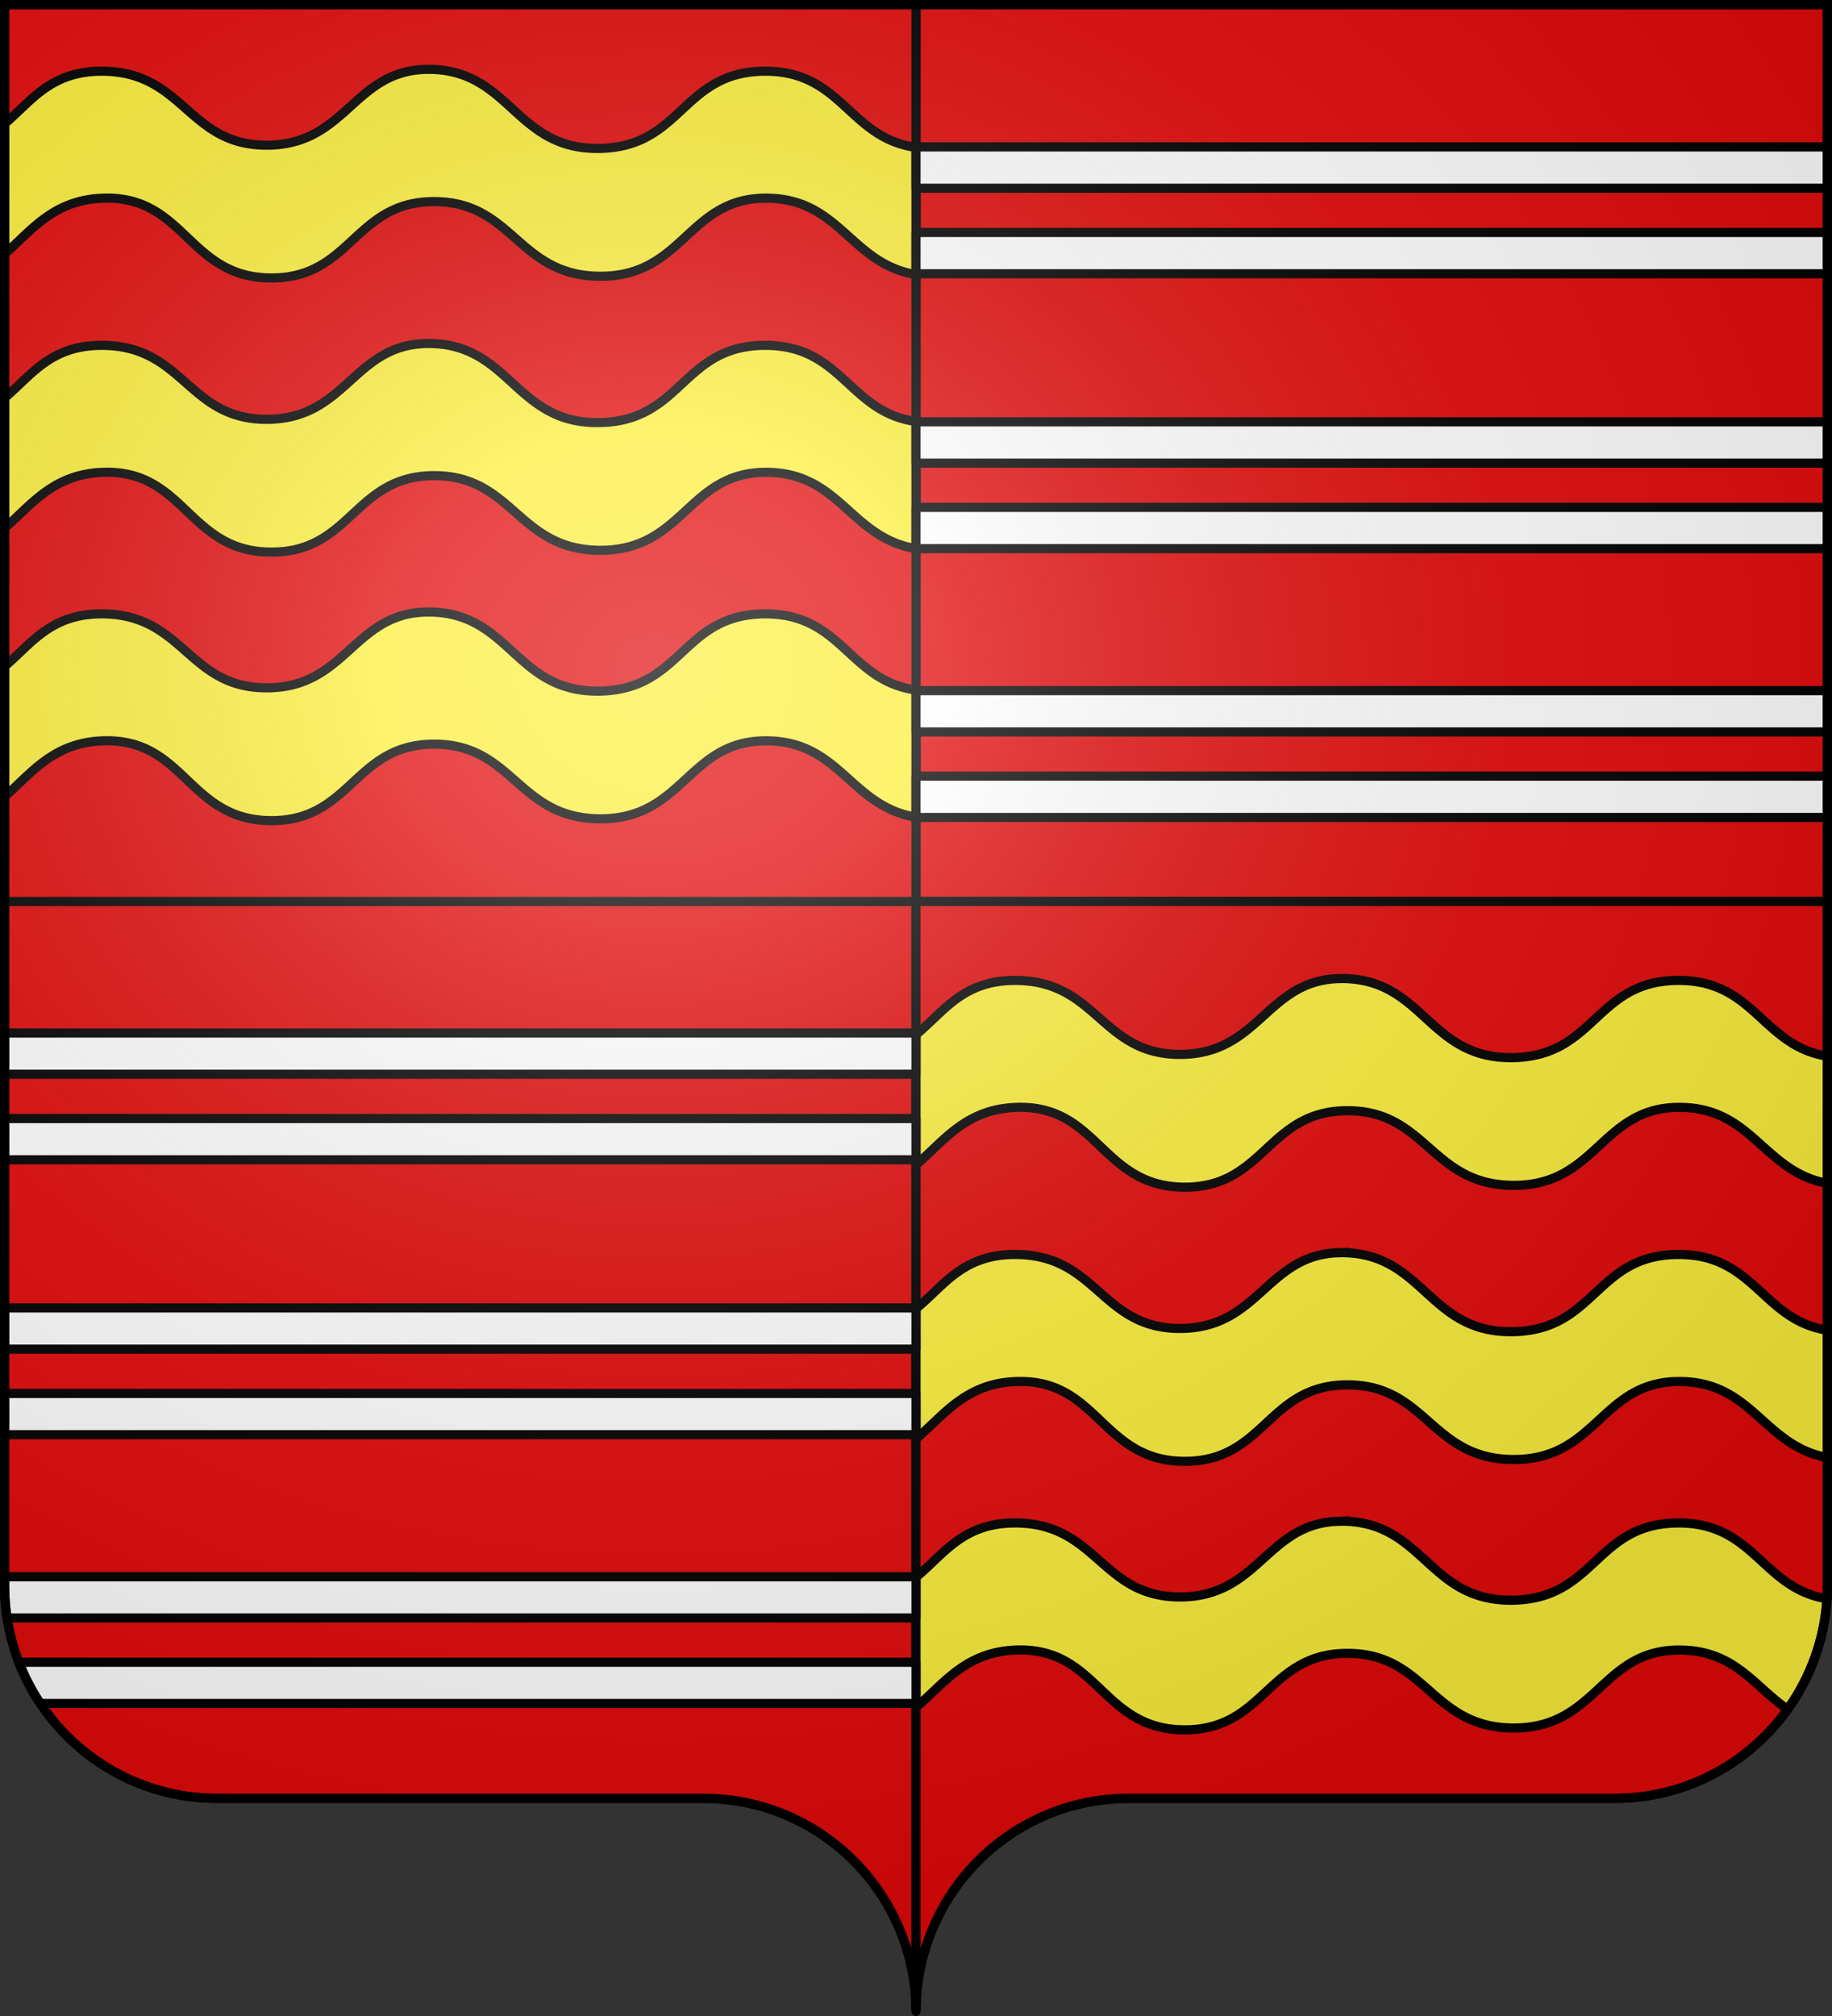
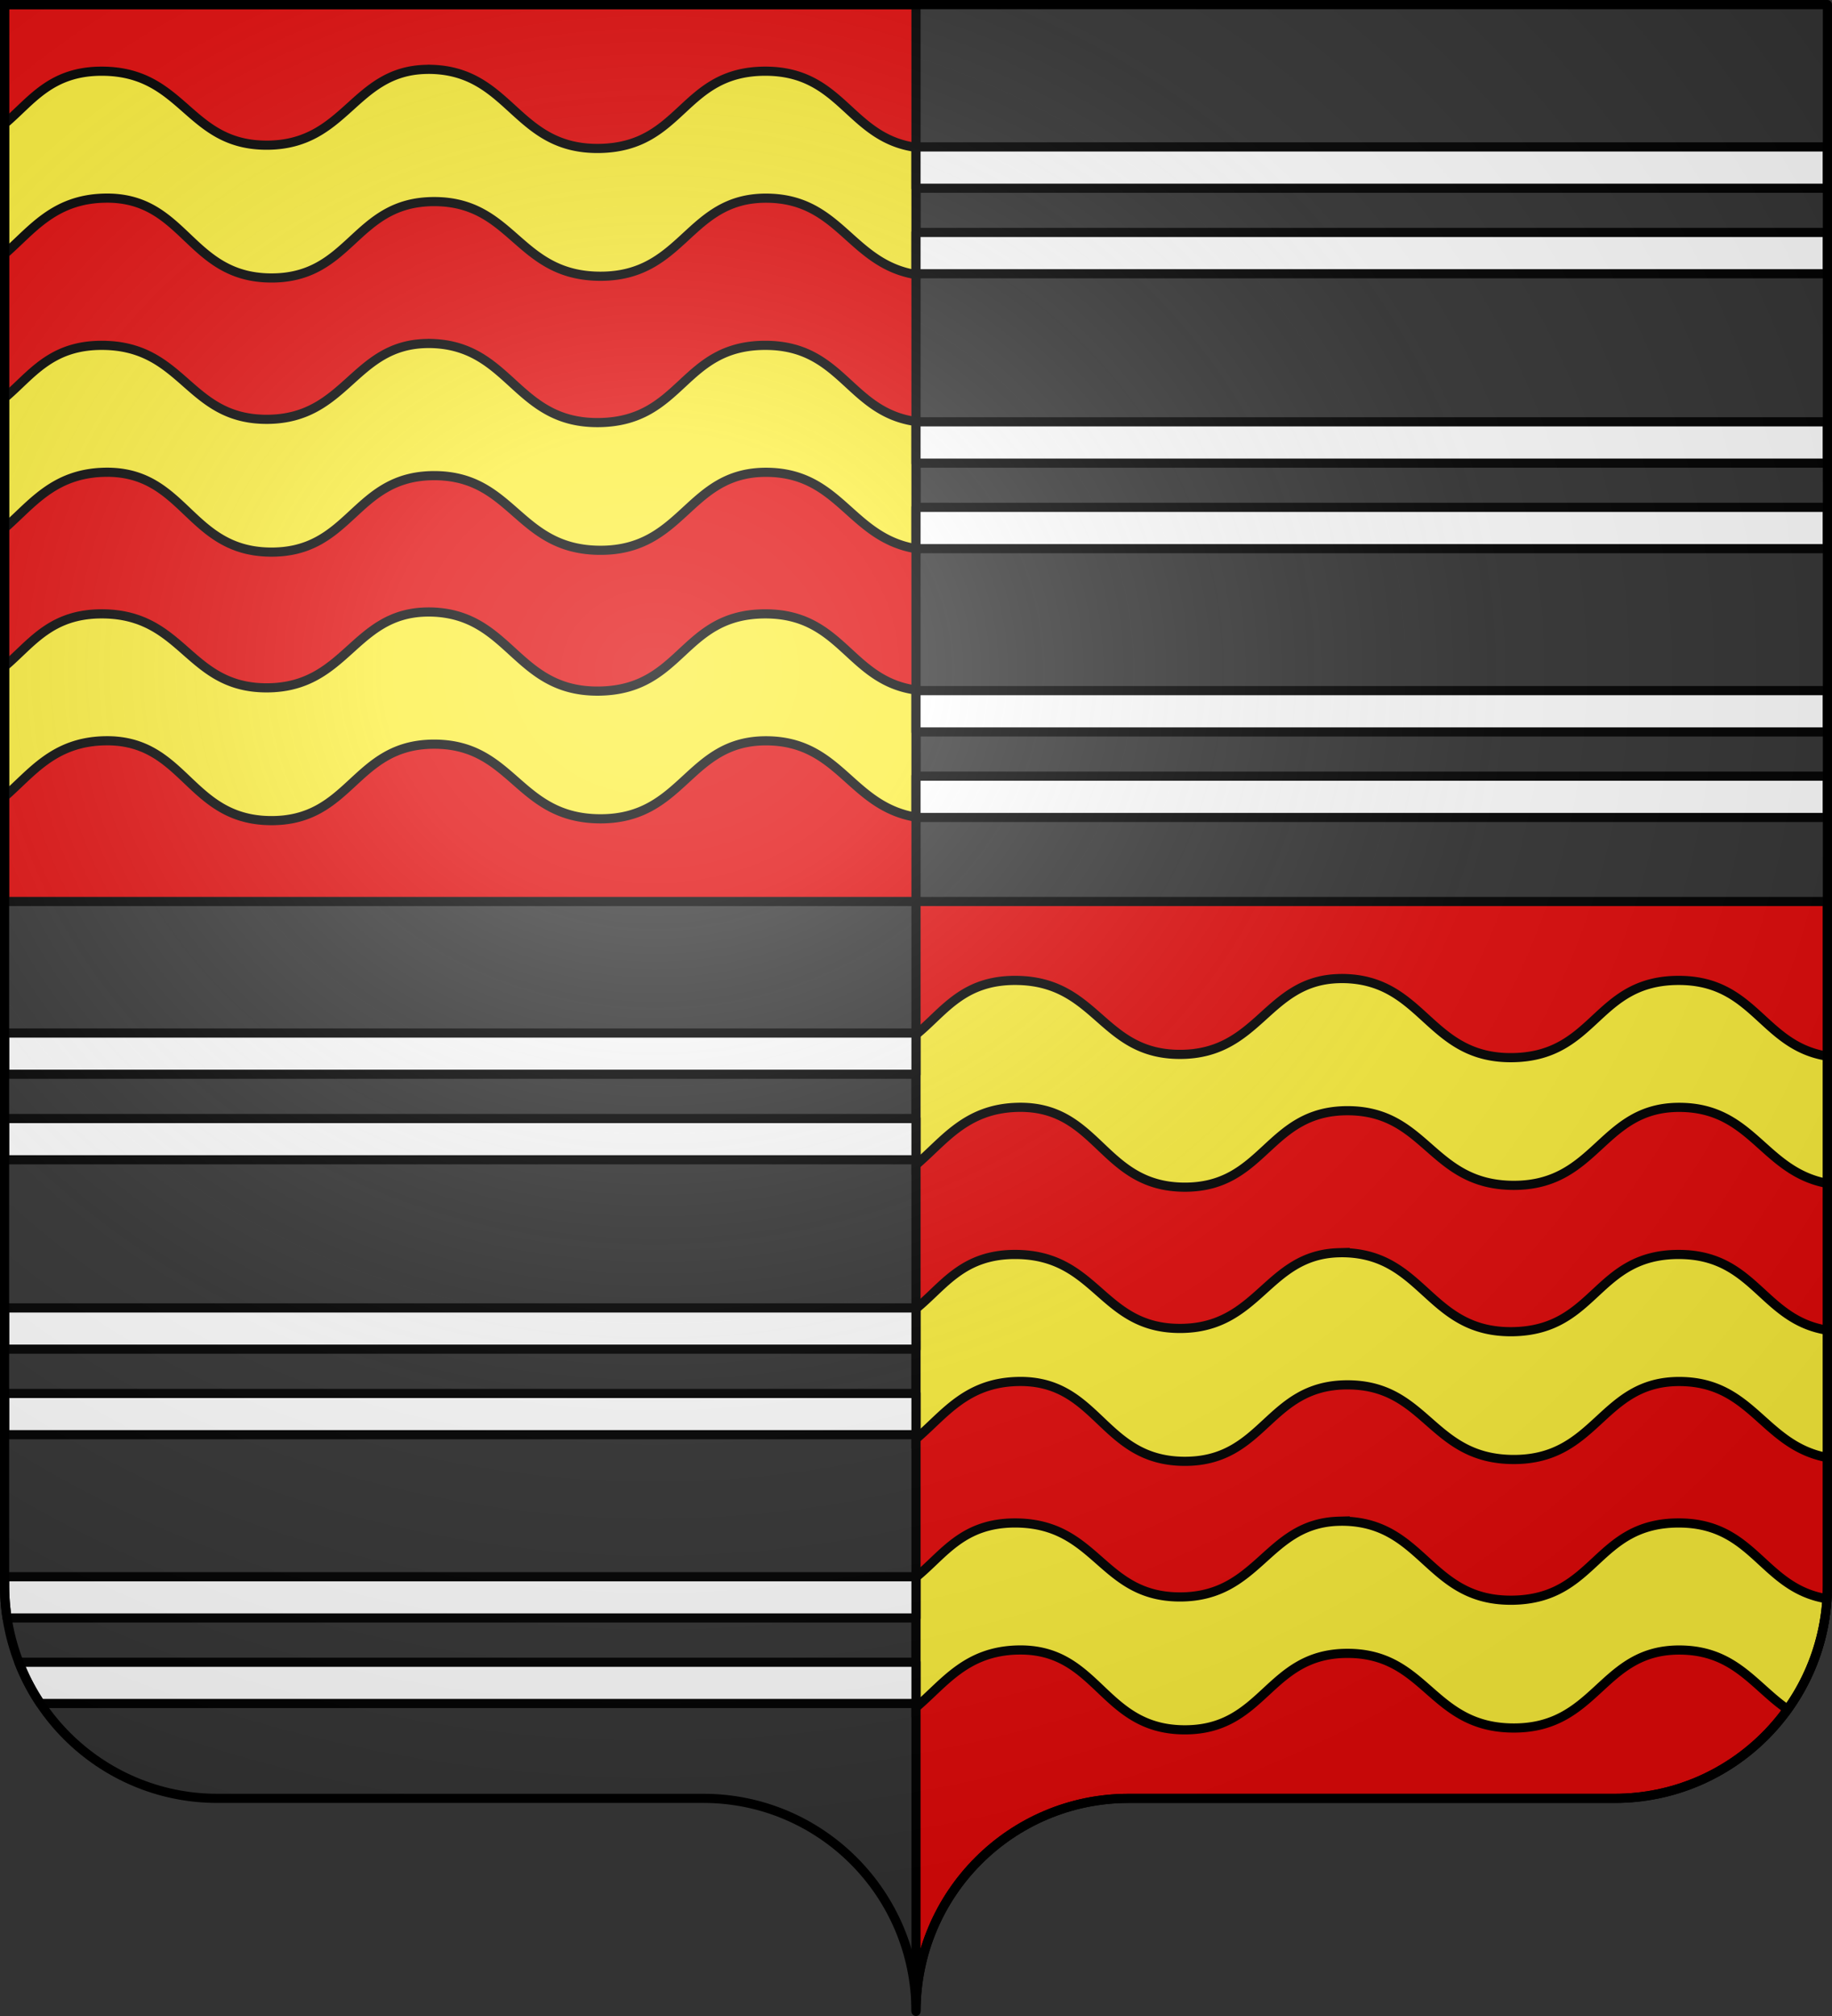
<svg xmlns="http://www.w3.org/2000/svg" xmlns:xlink="http://www.w3.org/1999/xlink" width="600" height="660" version="1.0">
  <rect width="100%" height="100%" fill="#333333" stroke="none" />
  <defs>
    <radialGradient xlink:href="#a" id="b" cx="285.186" cy="200.448" r="300" fx="285.186" fy="200.448" gradientTransform="matrix(1.551 0 0 1.35 -227.894 -51.264)" gradientUnits="userSpaceOnUse" />
    <linearGradient id="a">
      <stop offset="0" style="stop-color:white;stop-opacity:.314" />
      <stop offset=".19" style="stop-color:white;stop-opacity:.251" />
      <stop offset=".6" style="stop-color:#6b6b6b;stop-opacity:.125" />
      <stop offset="1" style="stop-color:black;stop-opacity:.125" />
    </linearGradient>
  </defs>
  <g style="opacity:1;display:inline">
-     <path d="M300 658.5c0-38.504 31.203-69.754 69.65-69.754h159.2c38.447 0 69.65-31.25 69.65-69.753V1.5H1.5v517.493c0 38.504 31.203 69.753 69.65 69.753h159.2c38.447 0 69.65 31.25 69.65 69.754z" style="fill:#2b5df2;fill-opacity:1;fill-rule:nonzero;stroke:none;stroke-width:3;stroke-linecap:round;stroke-linejoin:round;stroke-miterlimit:4;stroke-dasharray:none;stroke-dashoffset:0;stroke-opacity:1;display:inline" />
-     <path d="M598.5 1.5v293.625H300V1.5h298.5zM300 295.125V658.5c0-38.504-31.21-69.75-69.656-69.75H71.156C32.71 588.75 1.5 557.504 1.5 519V295.125H300z" style="opacity:1;fill:#e20909;fill-opacity:1;fill-rule:nonzero;stroke:#000;stroke-width:3;stroke-linecap:butt;stroke-linejoin:miter;marker:none;marker-start:none;marker-mid:none;marker-end:none;stroke-miterlimit:4;stroke-dasharray:none;stroke-dashoffset:0;stroke-opacity:1;visibility:visible;display:inline;overflow:visible" />
    <path d="M1.5 1.5v293.625H300V1.5H1.5zM300 295.125V658.5c0-38.504 31.21-69.75 69.656-69.75h159.188c38.447 0 69.656-31.246 69.656-69.75V295.125H300z" style="opacity:1;fill:#e20909;fill-opacity:1;fill-rule:nonzero;stroke:#000;stroke-width:3;stroke-linecap:butt;stroke-linejoin:miter;marker:none;marker-start:none;marker-mid:none;marker-end:none;stroke-miterlimit:4;stroke-dasharray:none;stroke-dashoffset:0;stroke-opacity:1;visibility:visible;display:inline;overflow:visible" />
  </g>
  <g style="display:inline">
    <path d="M139.313 22.719c-23.58.67-25.999 24.642-51.72 24.812-26.111.176-27.192-24.082-54.062-24.218-16.98-.086-23.206 9.784-32.031 17.218v42.625c8.922-7.753 16.024-17.821 32.469-18.281C60.552 64.12 61.629 90.621 88.344 91c26.723.379 27.505-24.925 53.719-25 26.213-.075 27.388 24.438 54.625 24.438 27.236 0 28.6-25.563 54.156-25.563 24.36 0 27.508 21.435 49.156 25.031V48.25c-21.997-3.023-24.101-24.961-49.375-24.938-27.24.026-26.99 24.723-54.094 25.282-27.538.568-29.1-24.968-54.906-25.875a35.662 35.662 0 0 0-2.313 0zm0 89.75c-23.58.67-25.999 24.642-51.72 24.812-26.111.176-27.192-24.082-54.062-24.219-16.98-.085-23.206 9.785-32.031 17.22v42.624c8.922-7.753 16.024-17.821 32.469-18.281 26.583-.755 27.66 25.746 54.375 26.125 26.723.379 27.505-24.956 53.719-25.031 26.213-.075 27.388 24.437 54.625 24.437 27.236 0 28.6-25.531 54.156-25.531 24.36 0 27.508 21.408 49.156 25V138c-21.997-3.023-24.101-24.961-49.375-24.938-27.24.026-26.99 24.723-54.094 25.282-27.538.568-29.1-24.968-54.906-25.875a35.653 35.653 0 0 0-2.313 0zm0 87.906c-23.58.67-25.999 24.642-51.72 24.813-26.111.175-27.192-24.082-54.062-24.22-16.98-.084-23.206 9.786-32.031 17.22v42.625c8.922-7.753 16.024-17.822 32.469-18.282 26.583-.755 27.66 25.746 54.375 26.125 26.723.38 27.505-24.956 53.719-25.031 26.213-.075 27.388 24.438 54.625 24.438 27.236 0 28.6-25.532 54.156-25.532 24.36 0 27.508 21.408 49.156 25v-41.625c-21.997-3.022-24.101-24.96-49.375-24.937-27.24.025-26.99 24.722-54.094 25.281-27.538.568-29.1-24.968-54.906-25.875a35.653 35.653 0 0 0-2.313 0zm299.093 120c-23.579.67-25.967 24.642-51.687 24.813-26.112.175-27.193-24.082-54.063-24.22-17.384-.086-23.485 10.267-32.656 17.75v42.626c9.221-7.816 16.267-18.342 33.094-18.813 26.583-.755 27.66 25.746 54.375 26.125 26.723.38 27.505-24.956 53.719-25.031 26.213-.075 27.388 24.438 54.625 24.438 27.236 0 28.569-25.532 54.125-25.532 24.128 0 27.462 21.015 48.562 24.906v-41.656c-21.414-3.348-23.718-24.836-48.75-24.812-27.24.025-26.99 24.722-54.094 25.281-27.538.568-29.1-24.968-54.906-25.875a36.623 36.623 0 0 0-2.344 0zm0 89.75c-23.579.67-25.967 24.611-51.687 24.781-26.112.176-27.193-24.082-54.063-24.219-17.384-.087-23.485 10.267-32.656 17.75v42.625c9.221-7.806 16.267-18.31 33.094-18.78 26.583-.756 27.66 25.745 54.375 26.124 26.723.38 27.505-24.956 53.719-25.031 26.213-.075 27.388 24.438 54.625 24.438 27.236 0 28.569-25.532 54.125-25.532 24.128 0 27.462 21.015 48.562 24.906V435.5c-21.414-3.348-23.718-24.836-48.75-24.813-27.24.026-26.99 24.723-54.094 25.282-27.538.568-29.1-24.937-54.906-25.844a36.63 36.63 0 0 0-2.344 0zm0 87.906c-23.579.671-25.967 24.611-51.687 24.781-26.112.176-27.193-24.081-54.063-24.218-17.384-.087-23.485 10.266-32.656 17.75v42.625c9.221-7.807 16.267-18.311 33.094-18.782 26.583-.755 27.66 25.747 54.375 26.125 26.723.38 27.505-24.956 53.719-25.03 26.213-.076 27.388 24.437 54.625 24.437 27.236 0 28.569-25.532 54.125-25.532 18.12 0 24.503 11.853 35.5 19.407 7.4-10.323 12.067-22.73 12.906-36.188-21.275-3.425-23.62-24.835-48.594-24.812-27.24.025-26.99 24.722-54.094 25.281-27.538.568-29.1-24.937-54.906-25.844a36.637 36.637 0 0 0-2.344 0z" style="fill:#fcef3c;fill-opacity:1;fill-rule:evenodd;stroke:#000;stroke-width:3;stroke-linecap:butt;stroke-linejoin:miter;stroke-miterlimit:4;stroke-dasharray:none;stroke-opacity:1;display:inline" />
    <path d="M300 48.094v13.531h298.5V48.094H300zm0 28v13.531h298.5V76.094H300zm0 62v13.531h298.5v-13.531H300zm0 28v13.531h298.5v-13.531H300zm0 60v13.531h298.5v-13.531H300zm0 28v13.531h298.5v-13.531H300zM1.5 338.188v13.5H300v-13.5H1.5zm0 28v13.5H300v-13.5H1.5zm0 62v13.5H300v-13.5H1.5zm0 28v13.5H300v-13.5H1.5zm0 60V519c0 3.631.278 7.206.813 10.688H300v-13.5H1.5zm4.688 28a69.7 69.7 0 0 0 7.03 13.5H300v-13.5H6.187z" style="opacity:1;fill:#fff;fill-opacity:1;fill-rule:nonzero;stroke:#000;stroke-width:3;stroke-linecap:round;stroke-linejoin:round;marker:none;marker-start:none;marker-mid:none;marker-end:none;stroke-miterlimit:4;stroke-dasharray:none;stroke-dashoffset:0;stroke-opacity:1;visibility:visible;display:inline;overflow:visible;enable-background:accumulate" />
  </g>
  <g style="display:inline">
    <path d="M1.5 1.5V518.99c0 38.505 31.203 69.755 69.65 69.755h159.2c38.447 0 69.65 31.25 69.65 69.754 0-38.504 31.203-69.754 69.65-69.754h159.2c38.447 0 69.65-31.25 69.65-69.755V1.5H1.5z" style="fill:url(#b);fill-opacity:1;fill-rule:evenodd;stroke:none;stroke-width:3;stroke-linecap:butt;stroke-linejoin:miter;stroke-miterlimit:4;stroke-dasharray:none;stroke-opacity:1" />
  </g>
  <g style="display:inline">
    <path d="M300 658.5c0-38.504 31.203-69.754 69.65-69.754h159.2c38.447 0 69.65-31.25 69.65-69.753V1.5H1.5v517.493c0 38.504 31.203 69.753 69.65 69.753h159.2c38.447 0 69.65 31.25 69.65 69.754z" style="fill:none;fill-opacity:1;fill-rule:nonzero;stroke:#000;stroke-width:3;stroke-linecap:round;stroke-linejoin:round;stroke-miterlimit:4;stroke-dasharray:none;stroke-dashoffset:0;stroke-opacity:1" />
  </g>
</svg>